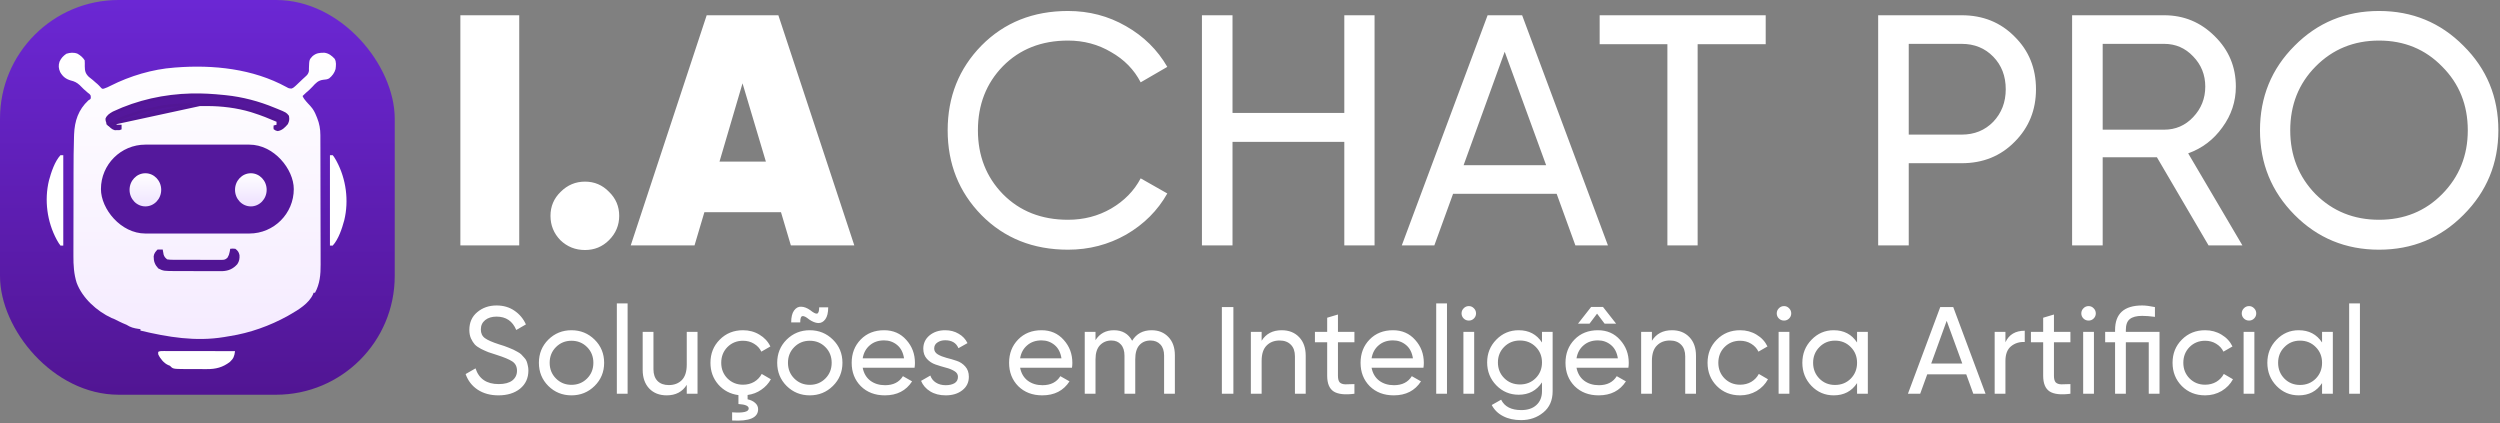
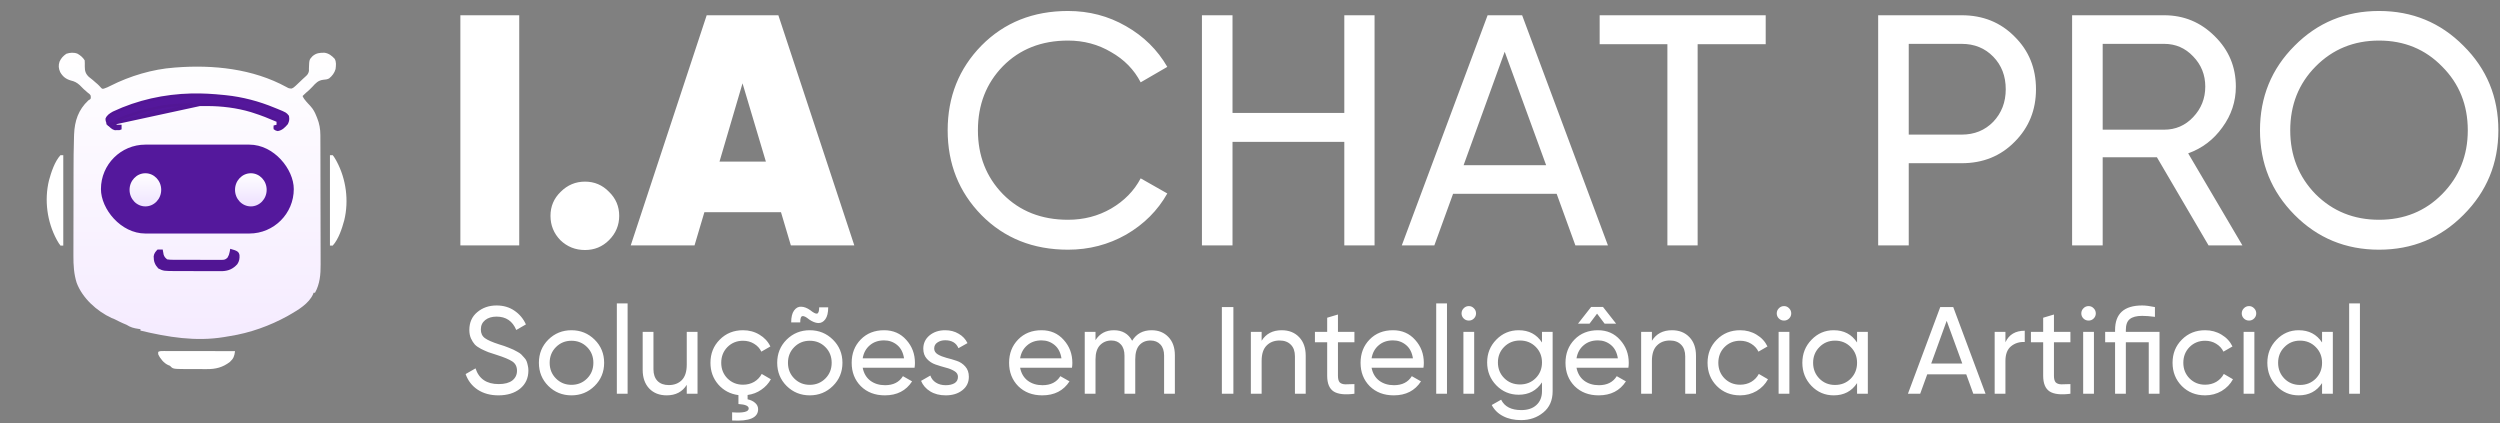
<svg xmlns="http://www.w3.org/2000/svg" width="927" height="157" viewBox="0 0 927 157" fill="none">
  <rect x="0" y="0" width="927" height="157" fill="#808080" stroke="none" />
  <path d="M170.706 5.656H192.529V91H170.706V5.656ZM216.921 92.707C213.345 92.707 210.297 91.488 207.777 89.049C205.339 86.53 204.119 83.522 204.119 80.027C204.119 76.532 205.379 73.565 207.899 71.127C210.419 68.607 213.426 67.347 216.921 67.347C220.416 67.347 223.383 68.607 225.821 71.127C228.341 73.565 229.601 76.532 229.601 80.027C229.601 83.522 228.341 86.53 225.821 89.049C223.383 91.488 220.416 92.707 216.921 92.707ZM293.25 91L289.593 78.686H261.185L257.528 91H233.875L262.039 5.656H288.617L316.781 91H293.25ZM266.794 59.91H283.985L275.328 30.893L266.794 59.91ZM396.017 92.585C383.093 92.585 372.405 88.318 363.952 79.783C355.58 71.249 351.394 60.764 351.394 48.328C351.394 35.892 355.58 25.407 363.952 16.873C372.405 8.338 383.093 4.071 396.017 4.071C403.82 4.071 410.972 5.94 417.475 9.679C424.058 13.418 429.179 18.458 432.836 24.797L422.961 30.528C420.523 25.813 416.865 22.075 411.988 19.311C407.193 16.466 401.869 15.044 396.017 15.044C386.182 15.044 378.135 18.214 371.876 24.554C365.699 30.893 362.611 38.818 362.611 48.328C362.611 57.757 365.699 65.641 371.876 71.981C378.135 78.32 386.182 81.49 396.017 81.49C401.869 81.49 407.193 80.109 411.988 77.345C416.865 74.5 420.523 70.761 422.961 66.128L432.836 71.737C429.26 78.076 424.18 83.156 417.596 86.977C411.013 90.716 403.82 92.585 396.017 92.585ZM498.469 5.656H509.686V91H498.469V52.595H457.017V91H445.678V5.656H457.017V41.866H498.469V5.656ZM584.155 91L577.206 71.859H538.801L531.852 91H519.782L551.603 5.656H564.404L596.225 91H584.155ZM542.703 61.252H573.304L557.943 19.189L542.703 61.252ZM654.722 5.656V16.385H629.485V91H618.268V16.385H593.153V5.656H654.722ZM727.391 5.656C735.276 5.656 741.819 8.298 747.02 13.581C752.304 18.783 754.945 25.285 754.945 33.088C754.945 40.81 752.304 47.312 747.02 52.595C741.819 57.878 735.276 60.52 727.391 60.52H707.762V91H696.424V5.656H727.391ZM727.391 49.913C732.106 49.913 736.007 48.328 739.096 45.158C742.184 41.907 743.729 37.883 743.729 33.088C743.729 28.211 742.184 24.188 739.096 21.018C736.007 17.848 732.106 16.263 727.391 16.263H707.762V49.913H727.391ZM818.934 91L799.793 58.325H779.676V91H768.337V5.656H802.475C809.79 5.656 816.049 8.257 821.251 13.459C826.453 18.579 829.054 24.797 829.054 32.113C829.054 37.64 827.387 42.679 824.055 47.231C820.804 51.782 816.577 54.993 811.375 56.862L831.492 91H818.934ZM779.676 16.263V48.084H802.475C806.702 48.084 810.278 46.54 813.204 43.451C816.211 40.281 817.715 36.502 817.715 32.113C817.715 27.724 816.211 23.985 813.204 20.896C810.278 17.807 806.702 16.263 802.475 16.263H779.676ZM913.471 79.661C904.936 88.277 894.492 92.585 882.137 92.585C869.783 92.585 859.338 88.277 850.804 79.661C842.27 71.046 838.002 60.601 838.002 48.328C838.002 35.973 842.27 25.529 850.804 16.995C859.338 8.379 869.783 4.071 882.137 4.071C894.492 4.071 904.936 8.379 913.471 16.995C922.087 25.529 926.394 35.973 926.394 48.328C926.394 60.601 922.087 71.046 913.471 79.661ZM858.607 71.981C864.947 78.32 872.79 81.49 882.137 81.49C891.485 81.49 899.287 78.32 905.546 71.981C911.886 65.559 915.056 57.675 915.056 48.328C915.056 38.9 911.886 31.015 905.546 24.675C899.287 18.254 891.485 15.044 882.137 15.044C872.79 15.044 864.947 18.254 858.607 24.675C852.348 31.015 849.219 38.9 849.219 48.328C849.219 57.675 852.348 65.559 858.607 71.981Z" fill="white" />
  <path d="M184.818 146.597C181.819 146.597 179.248 145.893 177.106 144.485C174.994 143.077 173.51 141.149 172.653 138.701L176.325 136.589C177.58 140.476 180.442 142.419 184.91 142.419C187.113 142.419 188.797 141.975 189.96 141.088C191.123 140.17 191.704 138.961 191.704 137.461C191.704 135.931 191.123 134.783 189.96 134.018C188.797 133.253 186.853 132.442 184.129 131.585C182.783 131.157 181.758 130.82 181.054 130.575C180.35 130.3 179.462 129.902 178.391 129.382C177.351 128.831 176.57 128.28 176.05 127.729C175.53 127.147 175.055 126.398 174.627 125.479C174.229 124.561 174.03 123.521 174.03 122.358C174.03 119.573 175.009 117.369 176.968 115.747C178.927 114.094 181.314 113.268 184.129 113.268C186.67 113.268 188.873 113.911 190.74 115.196C192.638 116.482 194.061 118.18 195.009 120.292L191.429 122.358C190.052 119.052 187.618 117.4 184.129 117.4C182.385 117.4 180.977 117.828 179.906 118.685C178.835 119.542 178.299 120.705 178.299 122.174C178.299 123.582 178.804 124.653 179.814 125.388C180.824 126.122 182.569 126.887 185.048 127.683C185.935 127.958 186.563 128.157 186.93 128.28C187.297 128.402 187.863 128.616 188.628 128.923C189.424 129.229 190.006 129.473 190.373 129.657C190.74 129.841 191.23 130.101 191.842 130.437C192.485 130.774 192.959 131.095 193.265 131.401C193.571 131.708 193.923 132.09 194.321 132.549C194.749 132.978 195.055 133.421 195.239 133.88C195.423 134.34 195.576 134.875 195.698 135.487C195.851 136.069 195.928 136.696 195.928 137.369C195.928 140.185 194.902 142.435 192.852 144.118C190.801 145.77 188.123 146.597 184.818 146.597ZM220.481 143.108C218.124 145.434 215.263 146.597 211.896 146.597C208.53 146.597 205.668 145.434 203.312 143.108C200.986 140.782 199.823 137.92 199.823 134.523C199.823 131.126 200.986 128.265 203.312 125.939C205.668 123.613 208.53 122.45 211.896 122.45C215.263 122.45 218.124 123.613 220.481 125.939C222.837 128.265 224.016 131.126 224.016 134.523C224.016 137.92 222.837 140.782 220.481 143.108ZM211.896 142.695C214.192 142.695 216.12 141.914 217.68 140.353C219.241 138.793 220.022 136.849 220.022 134.523C220.022 132.197 219.241 130.254 217.68 128.693C216.12 127.132 214.192 126.352 211.896 126.352C209.631 126.352 207.719 127.132 206.158 128.693C204.597 130.254 203.816 132.197 203.816 134.523C203.816 136.849 204.597 138.793 206.158 140.353C207.719 141.914 209.631 142.695 211.896 142.695ZM228.724 146V112.488H232.718V146H228.724ZM254.649 123.046H258.643V146H254.649V142.695C253.027 145.296 250.548 146.597 247.212 146.597C244.519 146.597 242.361 145.755 240.739 144.072C239.117 142.358 238.306 140.047 238.306 137.14V123.046H242.3V136.91C242.3 138.777 242.805 140.231 243.815 141.272C244.825 142.282 246.217 142.786 247.993 142.786C249.982 142.786 251.589 142.174 252.813 140.95C254.037 139.695 254.649 137.783 254.649 135.212V123.046ZM285.841 140.629C284.984 142.19 283.79 143.49 282.26 144.531C280.76 145.572 279.077 146.214 277.21 146.459V148.066C278.373 148.311 279.307 148.754 280.011 149.397C280.745 150.04 281.112 150.82 281.112 151.738C281.112 154.891 277.899 156.283 271.472 155.916V152.886C275.573 153.192 277.623 152.718 277.623 151.463C277.623 150.514 276.353 149.963 273.813 149.81V146.505C270.783 146.107 268.289 144.791 266.33 142.557C264.402 140.323 263.438 137.645 263.438 134.523C263.438 131.095 264.586 128.234 266.881 125.939C269.177 123.613 272.053 122.45 275.512 122.45C277.777 122.45 279.812 123 281.617 124.102C283.423 125.173 284.77 126.627 285.657 128.463L282.306 130.392C281.725 129.167 280.822 128.188 279.598 127.453C278.404 126.719 277.042 126.352 275.512 126.352C273.216 126.352 271.288 127.132 269.727 128.693C268.197 130.254 267.432 132.197 267.432 134.523C267.432 136.819 268.197 138.747 269.727 140.308C271.288 141.868 273.216 142.649 275.512 142.649C277.042 142.649 278.419 142.297 279.643 141.593C280.868 140.858 281.801 139.879 282.444 138.655L285.841 140.629ZM293.373 119.557C293.373 117.599 293.724 116.13 294.428 115.15C295.163 114.14 296.05 113.666 297.091 113.727C298.162 113.758 299.279 114.186 300.442 115.013C301.575 115.931 302.401 116.359 302.921 116.298C303.472 116.206 303.748 115.426 303.748 113.957H307.099C307.099 115.915 306.747 117.384 306.043 118.364C305.339 119.343 304.451 119.818 303.38 119.787C302.34 119.726 301.223 119.282 300.029 118.456C298.927 117.538 298.101 117.124 297.55 117.216C296.999 117.277 296.724 118.058 296.724 119.557H293.373ZM308.843 143.108C306.487 145.434 303.625 146.597 300.259 146.597C296.892 146.597 294.031 145.434 291.674 143.108C289.348 140.782 288.185 137.92 288.185 134.523C288.185 131.126 289.348 128.265 291.674 125.939C294.031 123.613 296.892 122.45 300.259 122.45C303.625 122.45 306.487 123.613 308.843 125.939C311.2 128.265 312.378 131.126 312.378 134.523C312.378 137.92 311.2 140.782 308.843 143.108ZM300.259 142.695C302.554 142.695 304.482 141.914 306.043 140.353C307.604 138.793 308.384 136.849 308.384 134.523C308.384 132.197 307.604 130.254 306.043 128.693C304.482 127.132 302.554 126.352 300.259 126.352C297.994 126.352 296.081 127.132 294.52 128.693C292.959 130.254 292.179 132.197 292.179 134.523C292.179 136.849 292.959 138.793 294.52 140.353C296.081 141.914 297.994 142.695 300.259 142.695ZM319.887 136.359C320.285 138.41 321.218 140.001 322.687 141.134C324.187 142.266 326.023 142.832 328.196 142.832C331.226 142.832 333.429 141.715 334.807 139.481L338.204 141.409C335.97 144.868 332.603 146.597 328.104 146.597C324.462 146.597 321.494 145.464 319.198 143.2C316.933 140.904 315.801 138.012 315.801 134.523C315.801 131.065 316.918 128.188 319.152 125.893C321.386 123.597 324.279 122.45 327.829 122.45C331.195 122.45 333.934 123.643 336.046 126.03C338.189 128.387 339.26 131.233 339.26 134.569C339.26 135.151 339.214 135.747 339.122 136.359H319.887ZM327.829 126.214C325.686 126.214 323.911 126.826 322.504 128.05C321.096 129.244 320.223 130.851 319.887 132.871H335.22C334.883 130.698 334.026 129.045 332.649 127.913C331.272 126.78 329.665 126.214 327.829 126.214ZM346.397 129.244C346.397 130.131 346.841 130.851 347.729 131.401C348.616 131.922 349.687 132.35 350.942 132.687C352.197 132.993 353.452 133.36 354.706 133.789C355.961 134.187 357.032 134.89 357.92 135.9C358.807 136.88 359.251 138.15 359.251 139.711C359.251 141.792 358.44 143.46 356.818 144.715C355.227 145.969 353.176 146.597 350.667 146.597C348.432 146.597 346.52 146.107 344.928 145.128C343.337 144.148 342.204 142.848 341.531 141.226L344.974 139.252C345.341 140.353 346.03 141.226 347.04 141.868C348.05 142.511 349.259 142.832 350.667 142.832C351.983 142.832 353.069 142.588 353.926 142.098C354.783 141.578 355.211 140.782 355.211 139.711C355.211 138.823 354.768 138.119 353.88 137.599C352.993 137.048 351.921 136.62 350.667 136.314C349.412 135.977 348.157 135.594 346.902 135.166C345.647 134.737 344.576 134.034 343.689 133.054C342.801 132.075 342.357 130.82 342.357 129.29C342.357 127.3 343.122 125.663 344.653 124.378C346.214 123.092 348.157 122.45 350.483 122.45C352.35 122.45 354.002 122.878 355.441 123.735C356.91 124.561 358.012 125.724 358.746 127.224L355.395 129.106C354.569 127.147 352.931 126.168 350.483 126.168C349.351 126.168 348.387 126.444 347.591 126.994C346.795 127.515 346.397 128.265 346.397 129.244ZM378.257 136.359C378.655 138.41 379.588 140.001 381.058 141.134C382.557 142.266 384.393 142.832 386.566 142.832C389.596 142.832 391.8 141.715 393.177 139.481L396.574 141.409C394.34 144.868 390.973 146.597 386.475 146.597C382.833 146.597 379.864 145.464 377.569 143.2C375.304 140.904 374.171 138.012 374.171 134.523C374.171 131.065 375.289 128.188 377.523 125.893C379.757 123.597 382.649 122.45 386.199 122.45C389.566 122.45 392.305 123.643 394.417 126.03C396.559 128.387 397.63 131.233 397.63 134.569C397.63 135.151 397.584 135.747 397.492 136.359H378.257ZM386.199 126.214C384.057 126.214 382.282 126.826 380.874 128.05C379.466 129.244 378.594 130.851 378.257 132.871H393.59C393.254 130.698 392.397 129.045 391.019 127.913C389.642 126.78 388.035 126.214 386.199 126.214ZM427.011 122.45C429.582 122.45 431.663 123.291 433.254 124.974C434.846 126.627 435.642 128.877 435.642 131.723V146H431.648V131.861C431.648 130.085 431.189 128.708 430.27 127.729C429.352 126.75 428.128 126.26 426.598 126.26C424.884 126.26 423.507 126.841 422.466 128.004C421.456 129.137 420.951 130.881 420.951 133.238V146H416.957V131.861C416.957 130.085 416.514 128.708 415.626 127.729C414.769 126.75 413.591 126.26 412.091 126.26C410.408 126.26 409 126.841 407.868 128.004C406.766 129.167 406.215 130.912 406.215 133.238V146H402.221V123.046H406.215V126.122C407.776 123.674 410.056 122.45 413.055 122.45C416.146 122.45 418.396 123.75 419.804 126.352C421.395 123.75 423.798 122.45 427.011 122.45ZM453.069 113.865H457.339V146H453.069V113.865ZM475.25 122.45C477.943 122.45 480.101 123.307 481.723 125.02C483.345 126.704 484.156 128.999 484.156 131.906V146H480.162V132.136C480.162 130.269 479.657 128.831 478.647 127.821C477.637 126.78 476.245 126.26 474.47 126.26C472.48 126.26 470.874 126.887 469.65 128.142C468.425 129.366 467.813 131.264 467.813 133.835V146H463.819V123.046H467.813V126.352C469.435 123.75 471.914 122.45 475.25 122.45ZM502.219 126.903H496.113V139.343C496.113 140.476 496.327 141.287 496.756 141.777C497.215 142.236 497.903 142.48 498.821 142.511C499.74 142.511 500.872 142.48 502.219 142.419V146C498.73 146.459 496.174 146.184 494.552 145.174C492.93 144.133 492.119 142.19 492.119 139.343V126.903H487.574V123.046H492.119V117.813L496.113 116.619V123.046H502.219V126.903ZM508.582 136.359C508.98 138.41 509.913 140.001 511.382 141.134C512.882 142.266 514.718 142.832 516.891 142.832C519.921 142.832 522.124 141.715 523.502 139.481L526.899 141.409C524.665 144.868 521.298 146.597 516.799 146.597C513.157 146.597 510.188 145.464 507.893 143.2C505.628 140.904 504.496 138.012 504.496 134.523C504.496 131.065 505.613 128.188 507.847 125.893C510.081 123.597 512.974 122.45 516.524 122.45C519.89 122.45 522.629 123.643 524.741 126.03C526.883 128.387 527.955 131.233 527.955 134.569C527.955 135.151 527.909 135.747 527.817 136.359H508.582ZM516.524 126.214C514.381 126.214 512.606 126.826 511.198 128.05C509.791 129.244 508.918 130.851 508.582 132.871H523.915C523.578 130.698 522.721 129.045 521.344 127.913C519.967 126.78 518.36 126.214 516.524 126.214ZM532.546 146V112.488H536.54V146H532.546ZM544.653 118.869C543.887 118.869 543.245 118.609 542.725 118.088C542.204 117.568 541.944 116.941 541.944 116.206C541.944 115.472 542.204 114.844 542.725 114.324C543.245 113.773 543.887 113.498 544.653 113.498C545.387 113.498 546.015 113.773 546.535 114.324C547.055 114.844 547.315 115.472 547.315 116.206C547.315 116.941 547.055 117.568 546.535 118.088C546.015 118.609 545.387 118.869 544.653 118.869ZM542.633 146V123.046H546.627V146H542.633ZM571.771 123.046H575.719V145.036C575.719 148.433 574.572 151.065 572.276 152.932C569.981 154.829 567.226 155.778 564.013 155.778C561.442 155.778 559.223 155.289 557.356 154.309C555.489 153.36 554.082 151.983 553.133 150.178L556.622 148.204C557.877 150.774 560.371 152.06 564.105 152.06C566.492 152.06 568.359 151.432 569.705 150.178C571.083 148.923 571.771 147.209 571.771 145.036V141.777C569.751 144.837 566.874 146.367 563.141 146.367C559.866 146.367 557.096 145.204 554.831 142.878C552.567 140.552 551.434 137.721 551.434 134.385C551.434 131.05 552.567 128.234 554.831 125.939C557.096 123.613 559.866 122.45 563.141 122.45C566.905 122.45 569.782 123.965 571.771 126.994V123.046ZM557.77 140.216C559.33 141.777 561.274 142.557 563.6 142.557C565.926 142.557 567.869 141.777 569.43 140.216C570.991 138.655 571.771 136.711 571.771 134.385C571.771 132.09 570.991 130.162 569.43 128.601C567.869 127.04 565.926 126.26 563.6 126.26C561.274 126.26 559.33 127.04 557.77 128.601C556.209 130.162 555.428 132.09 555.428 134.385C555.428 136.711 556.209 138.655 557.77 140.216ZM592.191 116.298L589.391 120.017H585.122L589.988 113.819H594.395L599.261 120.017H594.992L592.191 116.298ZM584.571 136.359C584.969 138.41 585.902 140.001 587.371 141.134C588.871 142.266 590.707 142.832 592.88 142.832C595.91 142.832 598.113 141.715 599.491 139.481L602.888 141.409C600.654 144.868 597.287 146.597 592.788 146.597C589.146 146.597 586.177 145.464 583.882 143.2C581.617 140.904 580.485 138.012 580.485 134.523C580.485 131.065 581.602 128.188 583.836 125.893C586.07 123.597 588.963 122.45 592.513 122.45C595.879 122.45 598.618 123.643 600.73 126.03C602.872 128.387 603.944 131.233 603.944 134.569C603.944 135.151 603.898 135.747 603.806 136.359H584.571ZM592.513 126.214C590.37 126.214 588.595 126.826 587.187 128.05C585.78 129.244 584.907 130.851 584.571 132.871H599.904C599.567 130.698 598.71 129.045 597.333 127.913C595.956 126.78 594.349 126.214 592.513 126.214ZM619.966 122.45C622.659 122.45 624.816 123.307 626.438 125.02C628.061 126.704 628.872 128.999 628.872 131.906V146H624.878V132.136C624.878 130.269 624.373 128.831 623.363 127.821C622.353 126.78 620.96 126.26 619.185 126.26C617.196 126.26 615.589 126.887 614.365 128.142C613.141 129.366 612.529 131.264 612.529 133.835V146H608.535V123.046H612.529V126.352C614.151 123.75 616.63 122.45 619.966 122.45ZM645.235 146.597C641.777 146.597 638.9 145.449 636.605 143.154C634.309 140.828 633.162 137.951 633.162 134.523C633.162 131.095 634.309 128.234 636.605 125.939C638.9 123.613 641.777 122.45 645.235 122.45C647.5 122.45 649.535 123 651.341 124.102C653.147 125.173 654.493 126.627 655.381 128.463L652.03 130.392C651.448 129.167 650.545 128.188 649.321 127.453C648.128 126.719 646.766 126.352 645.235 126.352C642.94 126.352 641.012 127.132 639.451 128.693C637.921 130.254 637.156 132.197 637.156 134.523C637.156 136.819 637.921 138.747 639.451 140.308C641.012 141.868 642.94 142.649 645.235 142.649C646.766 142.649 648.143 142.297 649.367 141.593C650.591 140.858 651.525 139.879 652.167 138.655L655.564 140.629C654.585 142.435 653.177 143.888 651.341 144.99C649.505 146.061 647.469 146.597 645.235 146.597ZM661.528 118.869C660.763 118.869 660.12 118.609 659.6 118.088C659.079 117.568 658.819 116.941 658.819 116.206C658.819 115.472 659.079 114.844 659.6 114.324C660.12 113.773 660.763 113.498 661.528 113.498C662.262 113.498 662.89 113.773 663.41 114.324C663.93 114.844 664.19 115.472 664.19 116.206C664.19 116.941 663.93 117.568 663.41 118.088C662.89 118.609 662.262 118.869 661.528 118.869ZM659.508 146V123.046H663.502V146H659.508ZM688.6 123.046H692.594V146H688.6V142.052C686.611 145.082 683.719 146.597 679.924 146.597C676.711 146.597 673.971 145.434 671.707 143.108C669.442 140.751 668.309 137.89 668.309 134.523C668.309 131.157 669.442 128.31 671.707 125.984C673.971 123.628 676.711 122.45 679.924 122.45C683.719 122.45 686.611 123.965 688.6 126.994V123.046ZM680.429 142.741C682.755 142.741 684.698 141.96 686.259 140.399C687.82 138.808 688.6 136.849 688.6 134.523C688.6 132.197 687.82 130.254 686.259 128.693C684.698 127.102 682.755 126.306 680.429 126.306C678.134 126.306 676.206 127.102 674.645 128.693C673.084 130.254 672.303 132.197 672.303 134.523C672.303 136.849 673.084 138.808 674.645 140.399C676.206 141.96 678.134 142.741 680.429 142.741ZM731.699 146L729.082 138.793H714.621L712.005 146H707.46L719.442 113.865H724.262L736.244 146H731.699ZM716.09 134.799H727.613L721.829 118.961L716.09 134.799ZM743.615 126.903C744.931 124.056 747.318 122.633 750.777 122.633V126.811C748.818 126.719 747.135 127.239 745.727 128.372C744.319 129.504 743.615 131.325 743.615 133.835V146H739.621V123.046H743.615V126.903ZM767.709 126.903H761.604V139.343C761.604 140.476 761.818 141.287 762.246 141.777C762.706 142.236 763.394 142.48 764.312 142.511C765.23 142.511 766.363 142.48 767.709 142.419V146C764.22 146.459 761.665 146.184 760.043 145.174C758.421 144.133 757.61 142.19 757.61 139.343V126.903H753.065V123.046H757.61V117.813L761.604 116.619V123.046H767.709V126.903ZM774.458 118.869C773.693 118.869 773.05 118.609 772.53 118.088C772.009 117.568 771.749 116.941 771.749 116.206C771.749 115.472 772.009 114.844 772.53 114.324C773.05 113.773 773.693 113.498 774.458 113.498C775.192 113.498 775.82 113.773 776.34 114.324C776.86 114.844 777.12 115.472 777.12 116.206C777.12 116.941 776.86 117.568 776.34 118.088C775.82 118.609 775.192 118.869 774.458 118.869ZM772.438 146V123.046H776.432V146H772.438ZM800.75 123.046V146H796.756V126.903H788.263V146H784.269V126.903H780.597V123.046H784.269V122.358C784.269 116.298 787.621 113.268 794.323 113.268C795.578 113.268 797.154 113.467 799.051 113.865V117.492C797.185 117.247 795.608 117.124 794.323 117.124C792.242 117.124 790.712 117.522 789.732 118.318C788.753 119.083 788.263 120.43 788.263 122.358V123.046H800.75ZM817.656 146.597C814.198 146.597 811.321 145.449 809.026 143.154C806.731 140.828 805.583 137.951 805.583 134.523C805.583 131.095 806.731 128.234 809.026 125.939C811.321 123.613 814.198 122.45 817.656 122.45C819.921 122.45 821.956 123 823.762 124.102C825.568 125.173 826.914 126.627 827.802 128.463L824.451 130.392C823.869 129.167 822.966 128.188 821.742 127.453C820.549 126.719 819.187 126.352 817.656 126.352C815.361 126.352 813.433 127.132 811.872 128.693C810.342 130.254 809.577 132.197 809.577 134.523C809.577 136.819 810.342 138.747 811.872 140.308C813.433 141.868 815.361 142.649 817.656 142.649C819.187 142.649 820.564 142.297 821.788 141.593C823.012 140.858 823.946 139.879 824.588 138.655L827.986 140.629C827.006 142.435 825.598 143.888 823.762 144.99C821.926 146.061 819.891 146.597 817.656 146.597ZM833.949 118.869C833.184 118.869 832.541 118.609 832.021 118.088C831.501 117.568 831.24 116.941 831.24 116.206C831.24 115.472 831.501 114.844 832.021 114.324C832.541 113.773 833.184 113.498 833.949 113.498C834.683 113.498 835.311 113.773 835.831 114.324C836.351 114.844 836.612 115.472 836.612 116.206C836.612 116.941 836.351 117.568 835.831 118.088C835.311 118.609 834.683 118.869 833.949 118.869ZM831.929 146V123.046H835.923V146H831.929ZM861.022 123.046H865.016V146H861.022V142.052C859.032 145.082 856.14 146.597 852.345 146.597C849.132 146.597 846.393 145.434 844.128 143.108C841.863 140.751 840.731 137.89 840.731 134.523C840.731 131.157 841.863 128.31 844.128 125.984C846.393 123.628 849.132 122.45 852.345 122.45C856.14 122.45 859.032 123.965 861.022 126.994V123.046ZM852.85 142.741C855.176 142.741 857.12 141.96 858.68 140.399C860.241 138.808 861.022 136.849 861.022 134.523C861.022 132.197 860.241 130.254 858.68 128.693C857.12 127.102 855.176 126.306 852.85 126.306C850.555 126.306 848.627 127.102 847.066 128.693C845.505 130.254 844.725 132.197 844.725 134.523C844.725 136.849 845.505 138.808 847.066 140.399C848.627 141.96 850.555 142.741 852.85 142.741ZM871.067 146V112.488H875.061V146H871.067Z" fill="white" />
-   <rect width="146.363" height="146.363" rx="44" fill="url(#paint0_linear_0_1)" />
  <path d="M28.761 19.921C29.869 20.58 30.707 21.271 31.401 22.368C31.453 23.127 31.46 23.825 31.436 24.58C31.456 26.28 31.645 27.234 32.915 28.48C33.399 28.884 33.892 29.279 34.394 29.662C34.787 30.003 35.178 30.346 35.567 30.691C35.829 30.911 35.829 30.911 36.096 31.136C36.535 31.522 36.913 31.926 37.301 32.363C37.863 32.971 37.863 32.971 38.497 32.877C39.399 32.599 40.186 32.212 41.025 31.786C48.194 28.163 56.552 25.652 64.587 25.07C64.867 25.047 64.867 25.047 65.152 25.024C79.1 23.943 93.774 25.486 106.2 32.268C107.102 32.772 107.102 32.772 108.105 32.841C108.745 32.599 109.101 32.305 109.595 31.836C109.769 31.674 109.942 31.511 110.12 31.344C110.298 31.173 110.477 31.002 110.66 30.826C110.924 30.578 110.924 30.578 111.193 30.325C111.543 29.995 111.89 29.663 112.235 29.328C112.556 29.021 112.885 28.722 113.221 28.431C113.989 27.748 114.344 27.335 114.556 26.321C114.555 26.008 114.554 25.695 114.553 25.373C114.663 22.145 114.663 22.145 115.842 20.868C117.246 19.644 118.509 19.543 120.309 19.554C121.902 19.764 123.01 20.643 124.082 21.786C124.778 22.949 124.579 24.306 124.431 25.61C124.028 27.043 123.187 28.151 122.029 29.082C121.297 29.465 120.697 29.506 119.875 29.577C117.987 29.802 117.08 30.805 115.875 32.138C115.121 32.97 114.315 33.684 113.457 34.406C113.014 34.787 112.6 35.187 112.19 35.604C112.566 36.429 113.007 37.044 113.618 37.715C113.787 37.903 113.956 38.092 114.129 38.286C114.446 38.634 114.765 38.979 115.088 39.321C116.171 40.497 116.782 41.686 117.358 43.168C117.472 43.44 117.472 43.44 117.587 43.717C118.43 45.813 118.8 47.861 118.793 50.113C118.795 50.337 118.796 50.561 118.797 50.791C118.801 51.535 118.802 52.278 118.802 53.021C118.804 53.557 118.806 54.093 118.809 54.629C118.815 56.08 118.817 57.531 118.818 58.982C118.819 59.891 118.821 60.799 118.823 61.708C118.83 64.883 118.833 68.059 118.834 71.234C118.835 74.184 118.843 77.135 118.855 80.085C118.864 82.626 118.868 85.166 118.869 87.706C118.869 89.22 118.871 90.734 118.879 92.248C118.886 93.674 118.887 95.1 118.882 96.526C118.882 97.046 118.884 97.566 118.888 98.086C118.917 101.728 118.612 105.272 116.814 108.537C116.635 108.537 116.455 108.537 116.27 108.537C116.204 108.732 116.137 108.928 116.068 109.13C114.536 112.523 110.676 114.864 107.566 116.64C107.267 116.813 106.968 116.985 106.661 117.163C100.05 120.82 92.627 123.481 85.147 124.634C84.45 124.743 83.757 124.865 83.062 124.988C72.539 126.717 62.315 125.019 52.075 122.583C52.075 122.405 52.075 122.226 52.075 122.043C51.754 122.003 51.754 122.003 51.428 121.962C49.646 121.711 48.411 121.389 46.906 120.422C46.45 120.225 45.993 120.029 45.532 119.841C44.648 119.458 43.794 119.013 42.934 118.579C42.248 118.233 42.248 118.233 41.364 117.906C35.926 115.393 30.552 110.547 28.431 104.873C27.397 101.609 27.202 98.283 27.224 94.885C27.224 94.46 27.224 94.035 27.223 93.61C27.221 92.47 27.225 91.331 27.23 90.191C27.234 88.985 27.233 87.779 27.234 86.574C27.235 84.547 27.239 82.521 27.245 80.495C27.253 77.918 27.255 75.341 27.257 72.764C27.258 70.522 27.261 68.28 27.265 66.038C27.266 65.331 27.267 64.623 27.268 63.916C27.273 59.53 27.291 55.146 27.442 50.762C27.452 50.459 27.462 50.155 27.472 49.843C27.666 44.895 29.033 40.698 32.762 37.225C33.031 37.047 33.3 36.868 33.578 36.685C33.724 36.024 33.724 36.024 33.578 35.334C33.194 34.848 33.194 34.848 32.643 34.456C31.526 33.559 30.538 32.587 29.545 31.557C28.541 30.633 27.591 30.156 26.267 29.847C24.427 29.32 23.248 28.383 22.306 26.724C21.722 25.403 21.612 24.257 22.07 22.88C22.669 21.549 23.405 20.771 24.601 19.937C25.963 19.486 27.411 19.371 28.761 19.921Z" fill="url(#paint1_linear_0_1)" />
  <path d="M40.295 46.158C40.607 46.445 41.022 46.826 41.458 47.155C41.925 47.507 42.331 47.731 42.608 47.778L43.36 47.757L43.365 47.757L43.365 47.757C43.505 47.755 43.645 47.759 43.77 47.763C43.8 47.764 43.829 47.765 43.857 47.766C44.009 47.77 44.134 47.771 44.248 47.761C44.387 47.749 44.495 47.722 44.588 47.669C44.593 47.365 44.594 47.061 44.591 46.757H43.187H42.497L42.712 46.102L42.983 45.274L43.027 45.139L43.136 45.047C44.391 43.993 45.737 43.513 47.172 43.027L47.178 43.026L47.178 43.026L48.027 42.748C48.027 42.748 48.028 42.748 48.028 42.748C48.904 42.458 49.782 42.171 50.662 41.889L50.664 41.888L51.438 41.643C51.438 41.643 51.438 41.643 51.438 41.643C53.659 40.94 55.904 40.438 58.16 39.974L58.162 39.974L59.094 39.786C59.094 39.785 59.094 39.785 59.094 39.785C63.23 38.936 67.26 38.822 71.417 38.824L71.418 38.824L40.295 46.158ZM40.295 46.158C39.864 45.411 39.638 44.912 39.607 44.116C40.027 43.033 40.927 42.473 42.088 41.809C51.174 37.539 60.951 35.415 70.963 35.156C74.985 35.062 78.962 35.305 82.976 35.722L82.978 35.722L83.733 35.798C83.733 35.798 83.734 35.798 83.734 35.798C89.854 36.442 95.839 38.01 101.537 40.375L101.537 40.375L101.543 40.377L102.64 40.817C102.64 40.817 102.641 40.817 102.641 40.818C104.333 41.508 105.12 41.831 105.618 42.13C106.046 42.386 106.243 42.613 106.675 43.154C106.758 43.722 106.78 44.107 106.735 44.465C106.689 44.833 106.568 45.205 106.319 45.742C105.296 46.935 104.375 47.854 103.005 48.094C102.692 48.034 102.582 48.008 102.464 47.956C102.347 47.903 102.218 47.822 101.939 47.635C101.926 47.428 101.919 47.309 101.919 47.197C101.919 47.116 101.923 47.037 101.93 46.929L102.665 46.742L103.042 46.646V46.257V45.154V44.825L102.74 44.695C99.878 43.458 97.012 42.304 94.02 41.368C94.02 41.367 94.019 41.367 94.018 41.367L93.123 41.077L93.123 41.077L93.112 41.074C87.882 39.51 82.169 38.814 76.739 38.825L75.885 38.824H75.885C75.291 38.824 74.698 38.825 74.105 38.826L40.295 46.158Z" fill="#54179B" stroke="#521695" />
  <path d="M22.422 57.539C22.766 57.539 23.109 57.539 23.463 57.539C23.463 68.6 23.463 79.661 23.463 91.057C23.119 91.057 22.776 91.057 22.422 91.057C21.982 90.491 21.646 89.978 21.301 89.351C21.149 89.079 21.149 89.079 20.994 88.803C17.465 82.248 16.382 74.215 18.158 66.912C18.996 63.83 20.268 59.911 22.422 57.539Z" fill="white" />
  <path d="M123.382 91.058C123.039 91.058 122.696 91.058 122.342 91.058C122.342 79.997 122.342 68.936 122.342 57.539C122.685 57.539 123.028 57.539 123.382 57.539C123.823 58.106 124.158 58.619 124.504 59.246C124.656 59.517 124.656 59.517 124.81 59.794C128.34 66.349 129.423 74.382 127.646 81.684C126.808 84.767 125.537 88.685 123.382 91.058Z" fill="white" />
  <path d="M60.326 130.164C60.562 130.163 60.798 130.163 61.041 130.163C61.43 130.164 61.43 130.164 61.827 130.166C62.1 130.166 62.372 130.166 62.653 130.166C63.558 130.166 64.462 130.168 65.367 130.17C65.992 130.171 66.618 130.171 67.244 130.171C68.894 130.173 70.543 130.175 72.193 130.179C73.875 130.181 75.557 130.183 77.24 130.184C80.542 130.187 83.845 130.192 87.148 130.198C86.916 132.094 86.602 132.938 85.248 134.193C82.591 136.247 79.94 136.896 76.684 136.865C76.393 136.865 76.103 136.865 75.803 136.866C75.192 136.865 74.581 136.862 73.969 136.857C73.041 136.851 72.112 136.852 71.183 136.853C70.586 136.852 69.989 136.85 69.392 136.847C68.981 136.848 68.981 136.848 68.561 136.848C64.123 136.802 64.123 136.802 62.999 135.62C62.787 135.537 62.575 135.453 62.356 135.367C60.788 134.67 59.36 132.956 58.657 131.34C58.657 131.057 58.657 130.775 58.657 130.483C59.282 130.155 59.631 130.163 60.326 130.164Z" fill="white" />
-   <path d="M85.362 92.254C86.238 92.149 86.238 92.149 87.286 92.254C88.189 92.998 88.555 93.444 88.803 94.592C88.89 95.897 88.722 96.848 88.008 97.945C86.469 99.665 84.793 100.425 82.521 100.536C81.356 100.563 80.194 100.557 79.029 100.545C78.521 100.544 78.013 100.544 77.505 100.545C76.445 100.544 75.384 100.539 74.324 100.53C72.97 100.519 71.616 100.518 70.262 100.52C69.215 100.521 68.167 100.518 67.12 100.513C66.621 100.511 66.122 100.51 65.623 100.51C60.666 100.507 60.666 100.507 58.694 99.538C57.442 98.188 56.962 96.939 56.982 95.056C57.103 93.963 57.68 93.287 58.419 92.534C59.416 92.499 59.416 92.499 60.343 92.534C60.384 92.788 60.384 92.788 60.425 93.046C60.466 93.27 60.507 93.494 60.55 93.725C60.588 93.946 60.626 94.167 60.666 94.395C60.965 95.263 61.277 95.609 61.993 96.176C62.731 96.288 63.357 96.332 64.094 96.326C64.409 96.329 64.409 96.329 64.731 96.333C65.425 96.339 66.119 96.337 66.813 96.335C67.296 96.336 67.778 96.338 68.261 96.34C69.272 96.343 70.284 96.342 71.295 96.338C72.591 96.333 73.887 96.34 75.183 96.349C76.18 96.356 77.177 96.355 78.174 96.353C78.651 96.353 79.129 96.354 79.607 96.359C80.275 96.363 80.943 96.359 81.611 96.353C81.907 96.358 81.907 96.358 82.209 96.363C83.236 96.343 83.635 96.254 84.379 95.508C84.805 94.788 85.011 94.249 85.156 93.427C85.197 93.206 85.238 92.984 85.28 92.756C85.307 92.591 85.334 92.425 85.362 92.254Z" fill="#511594" />
+   <path d="M85.362 92.254C88.189 92.998 88.555 93.444 88.803 94.592C88.89 95.897 88.722 96.848 88.008 97.945C86.469 99.665 84.793 100.425 82.521 100.536C81.356 100.563 80.194 100.557 79.029 100.545C78.521 100.544 78.013 100.544 77.505 100.545C76.445 100.544 75.384 100.539 74.324 100.53C72.97 100.519 71.616 100.518 70.262 100.52C69.215 100.521 68.167 100.518 67.12 100.513C66.621 100.511 66.122 100.51 65.623 100.51C60.666 100.507 60.666 100.507 58.694 99.538C57.442 98.188 56.962 96.939 56.982 95.056C57.103 93.963 57.68 93.287 58.419 92.534C59.416 92.499 59.416 92.499 60.343 92.534C60.384 92.788 60.384 92.788 60.425 93.046C60.466 93.27 60.507 93.494 60.55 93.725C60.588 93.946 60.626 94.167 60.666 94.395C60.965 95.263 61.277 95.609 61.993 96.176C62.731 96.288 63.357 96.332 64.094 96.326C64.409 96.329 64.409 96.329 64.731 96.333C65.425 96.339 66.119 96.337 66.813 96.335C67.296 96.336 67.778 96.338 68.261 96.34C69.272 96.343 70.284 96.342 71.295 96.338C72.591 96.333 73.887 96.34 75.183 96.349C76.18 96.356 77.177 96.355 78.174 96.353C78.651 96.353 79.129 96.354 79.607 96.359C80.275 96.363 80.943 96.359 81.611 96.353C81.907 96.358 81.907 96.358 82.209 96.363C83.236 96.343 83.635 96.254 84.379 95.508C84.805 94.788 85.011 94.249 85.156 93.427C85.197 93.206 85.238 92.984 85.28 92.756C85.307 92.591 85.334 92.425 85.362 92.254Z" fill="#511594" />
  <rect x="37.429" y="53.629" width="71.505" height="32.96" rx="16.48" fill="#54189C" />
  <ellipse cx="93.013" cy="70.388" rx="5.866" ry="6.145" fill="url(#paint2_linear_0_1)" />
  <ellipse cx="53.908" cy="70.388" rx="5.866" ry="6.145" fill="url(#paint3_linear_0_1)" />
  <defs>
    <linearGradient id="paint0_linear_0_1" x1="73.181" y1="0" x2="73.181" y2="146.363" gradientUnits="userSpaceOnUse">
      <stop stop-color="#6B27D4" />
      <stop offset="1" stop-color="#511593" />
    </linearGradient>
    <linearGradient id="paint1_linear_0_1" x1="73.181" y1="19.552" x2="73.181" y2="125.693" gradientUnits="userSpaceOnUse">
      <stop stop-color="white" />
      <stop offset="1" stop-color="#F5EBFF" />
    </linearGradient>
    <linearGradient id="paint2_linear_0_1" x1="93.013" y1="64.243" x2="93.013" y2="76.533" gradientUnits="userSpaceOnUse">
      <stop stop-color="white" />
      <stop offset="1" stop-color="#EDE0FF" />
    </linearGradient>
    <linearGradient id="paint3_linear_0_1" x1="53.908" y1="64.243" x2="53.908" y2="76.533" gradientUnits="userSpaceOnUse">
      <stop stop-color="white" />
      <stop offset="1" stop-color="#EFE4FF" />
    </linearGradient>
  </defs>
</svg>